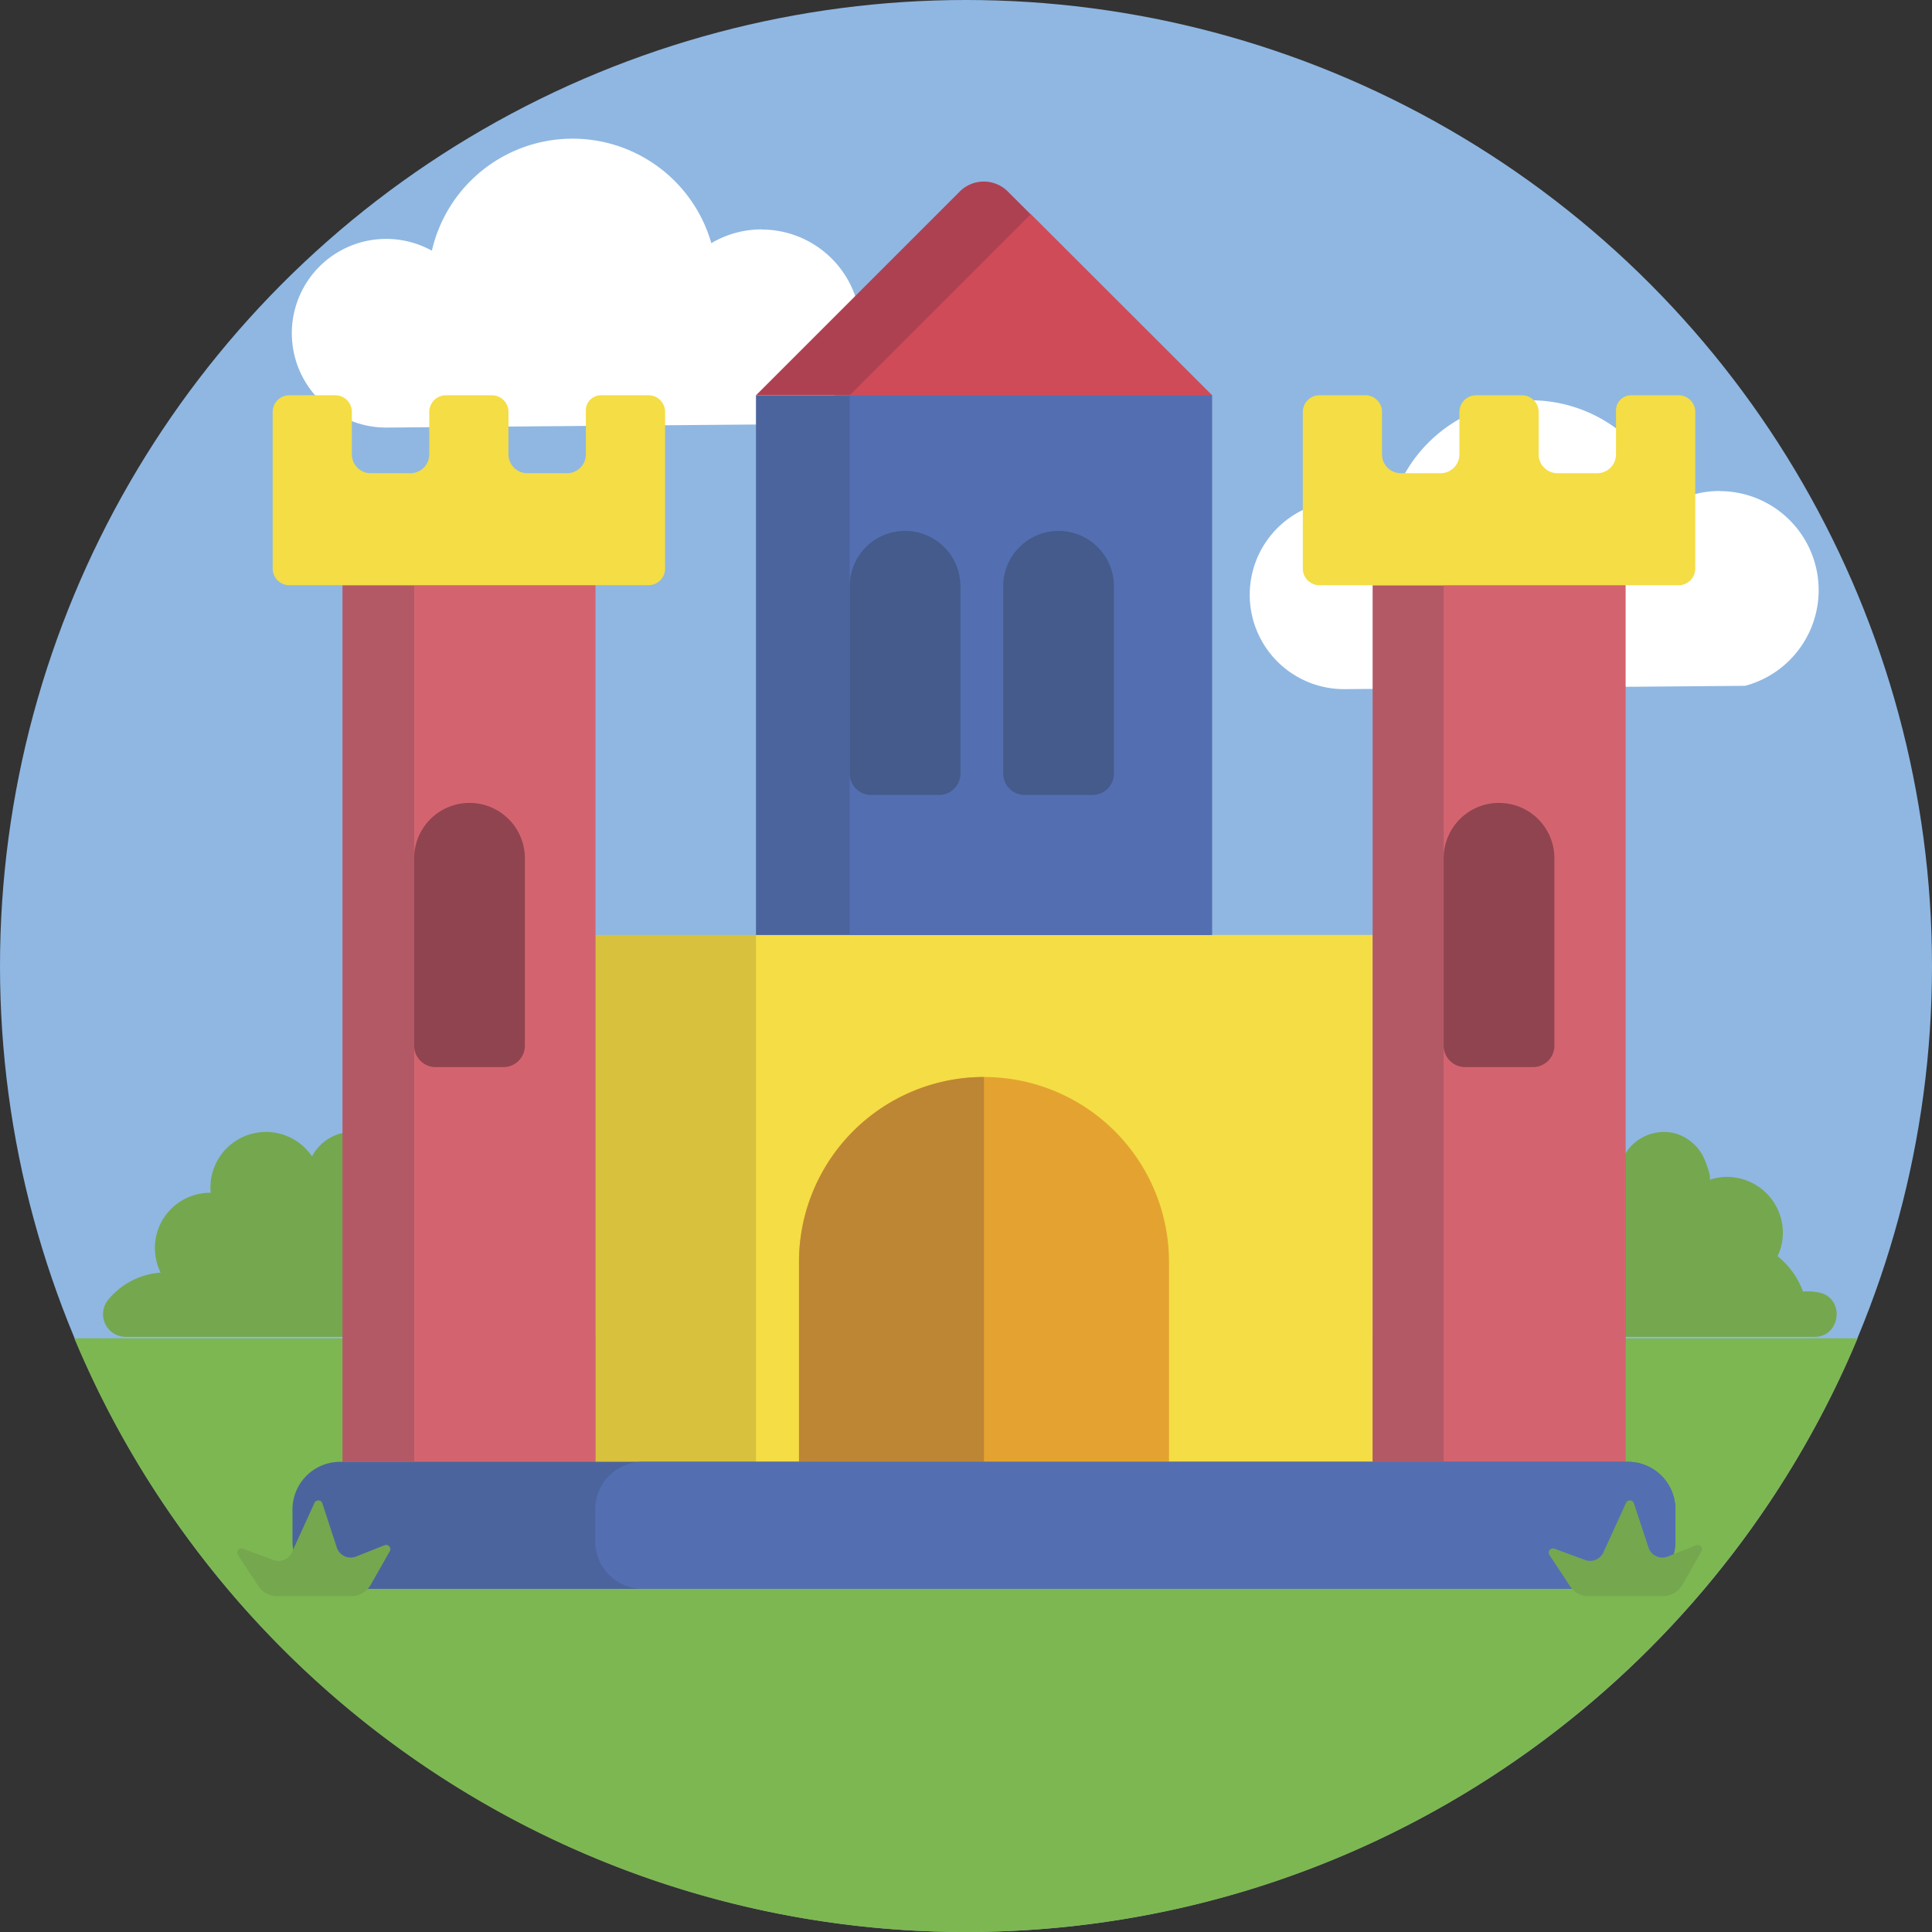
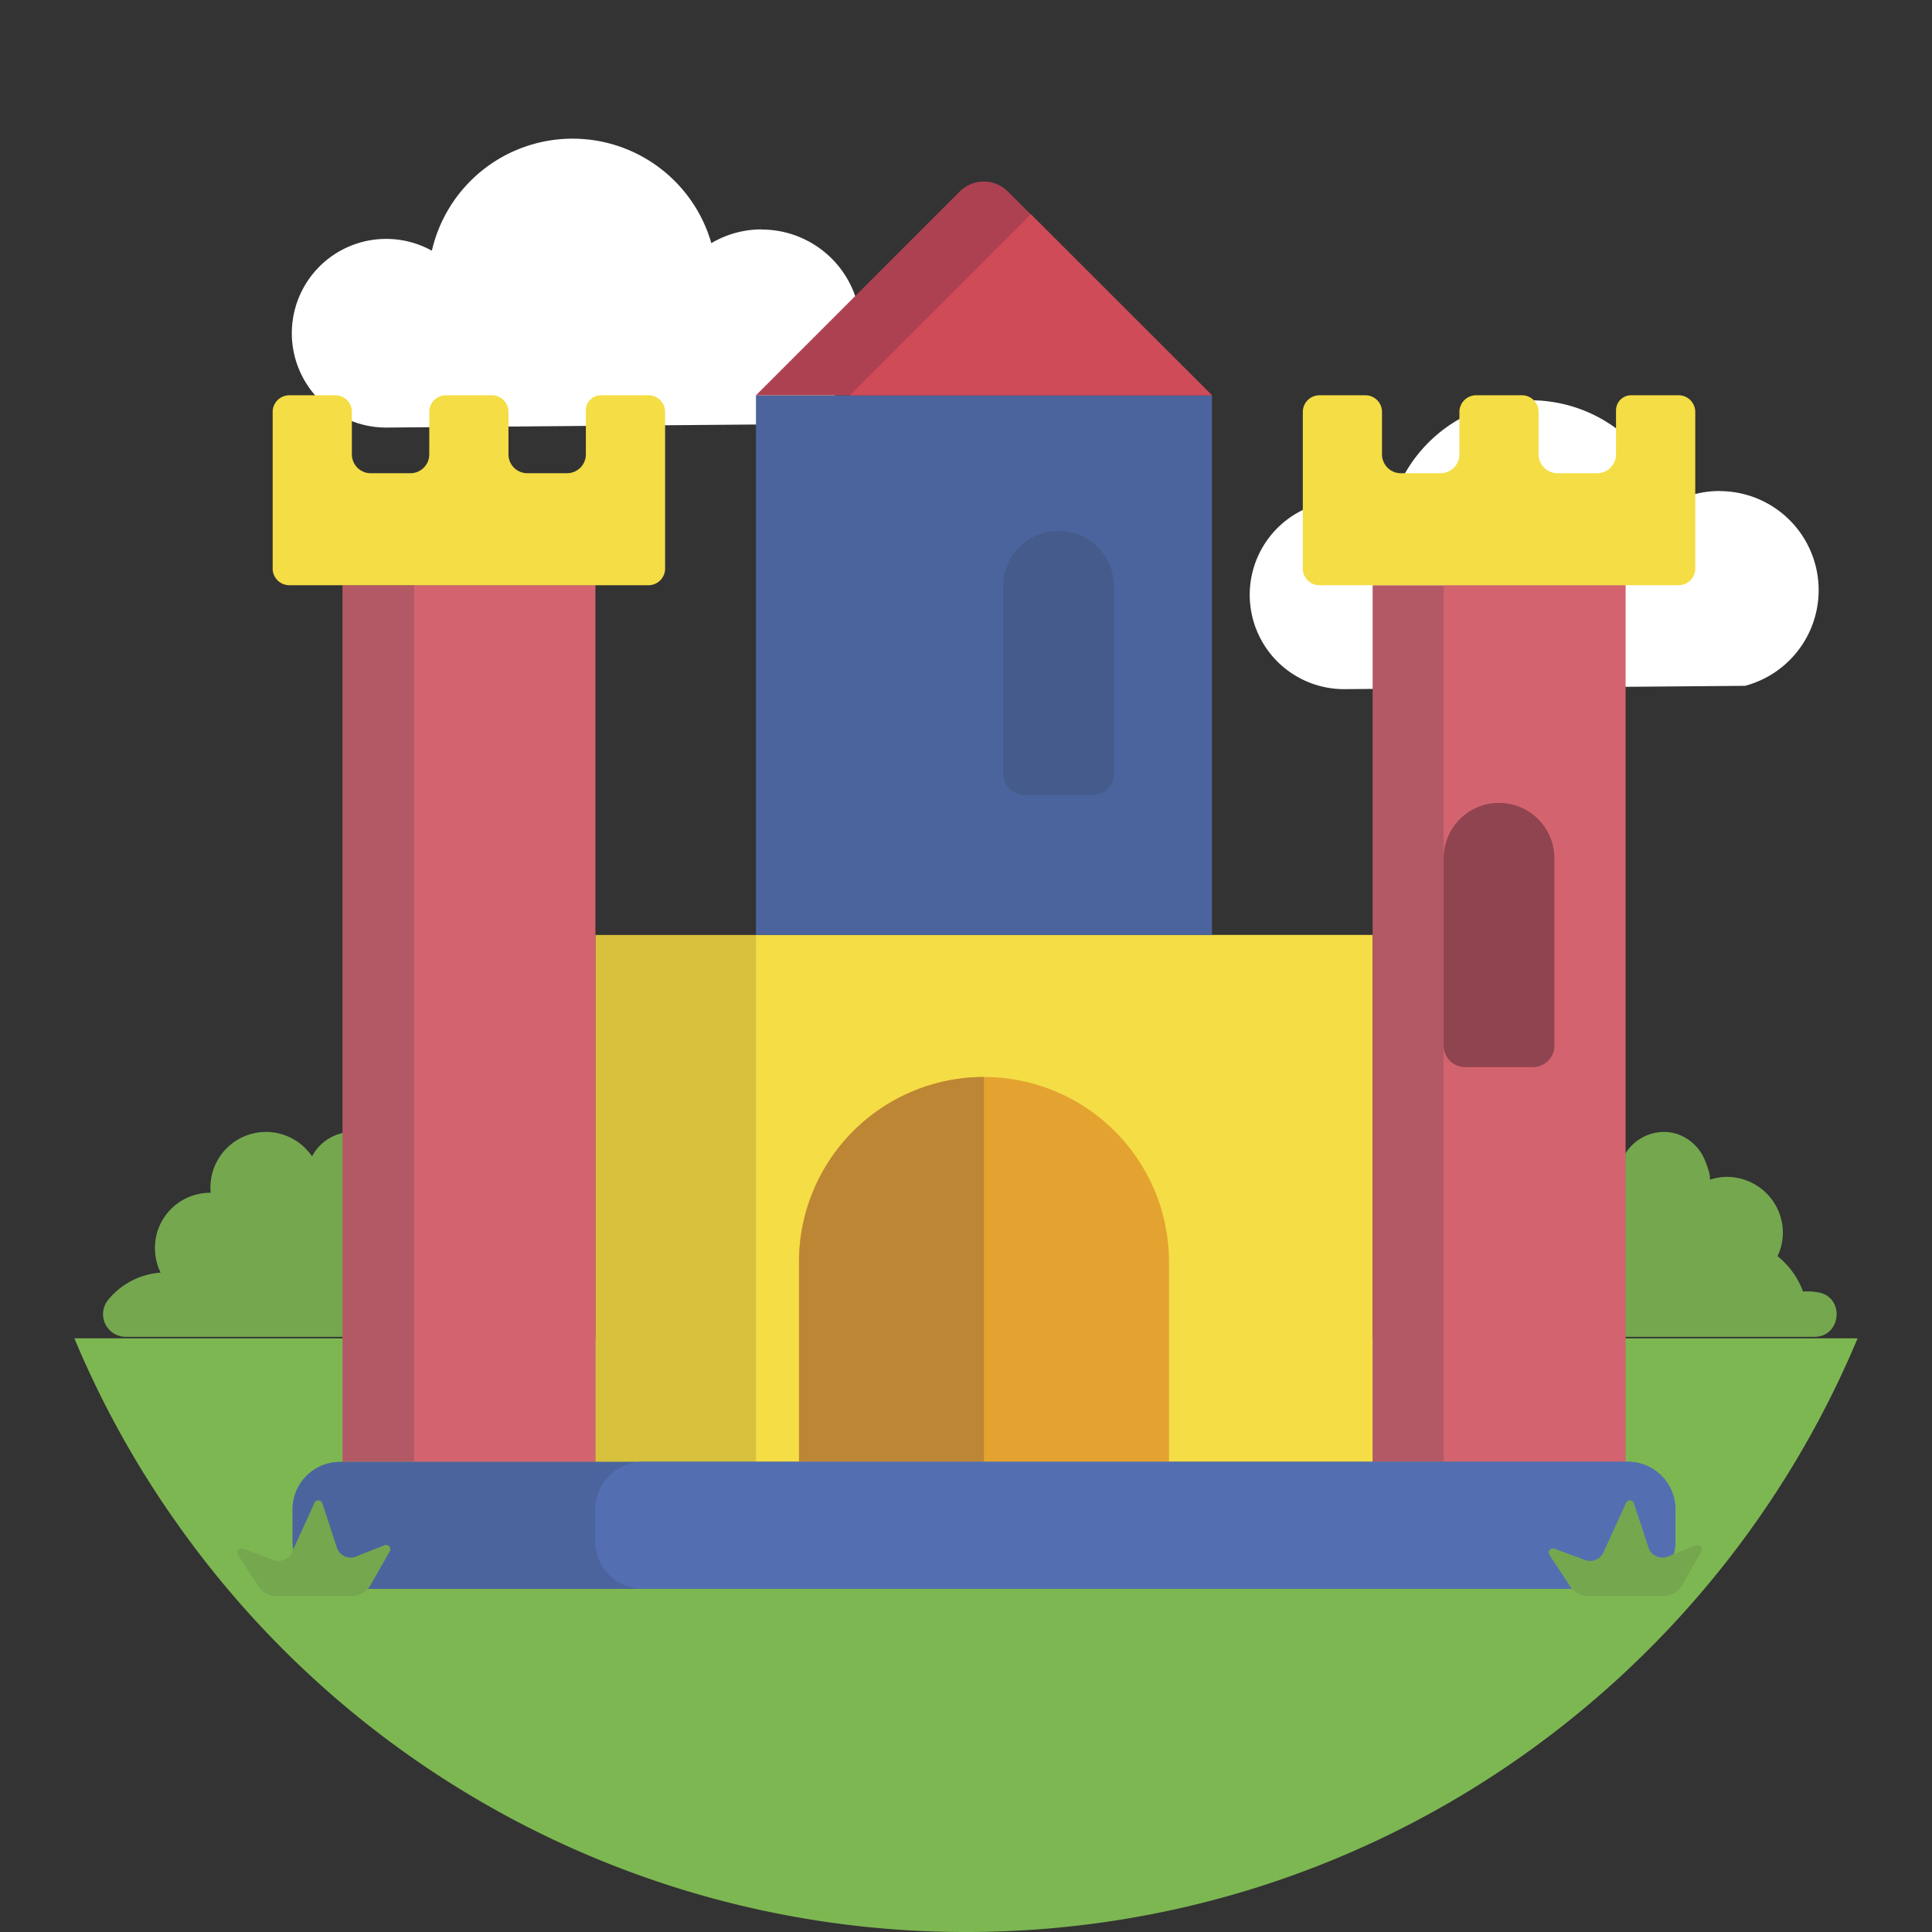
<svg xmlns="http://www.w3.org/2000/svg" viewBox="0 0 512 512">
  <rect x="0" y="0" width="512" height="512" fill="#333333" stroke="none" />
  <defs>
    <style>.cls-1{fill:#8fb7e2;}.cls-2{fill:#7db751;}.cls-3{fill:#75a74f;}.cls-4{fill:#fff;}.cls-5{fill:#d8c13d;}.cls-6{fill:#f4dd45;}.cls-7{fill:#b35966;}.cls-8{fill:#d3646f;}.cls-9{fill:#90444f;}.cls-10{fill:#4c649d;}.cls-11{fill:#536fb2;}.cls-12{fill:#445b8b;}.cls-13{fill:#e4a330;}.cls-14{fill:#bd8635;}.cls-15{fill:#ae4151;}.cls-16{fill:#cf4b58;}</style>
  </defs>
  <g id="BULINE">
-     <circle class="cls-1" cx="256" cy="256" r="256" />
-   </g>
+     </g>
  <g id="Icons">
    <path class="cls-2" d="M492.28,354.67C453.66,447.07,362.41,512,256,512A255.66,255.66,0,0,1,46.35,402.93q-1.86-2.62-3.64-5.31a253.49,253.49,0,0,1-23-42.95Z" />
    <path class="cls-3" d="M482,342.52a15.41,15.41,0,0,0-2.9-.28c-.44,0-.86,0-1.28.05a21.37,21.37,0,0,0-6.75-9.39,14.63,14.63,0,0,0,1.37-7.33,14.85,14.85,0,0,0-15-13.68,14.58,14.58,0,0,0-4.3.74c0-.82.21-1.22-1.26-5a12.13,12.13,0,0,0-6.41-6.71,11,11,0,0,0-4.57-.94,12.1,12.1,0,0,0-10.59,6.48,14.72,14.72,0,0,0-26.92,8.24,13,13,0,0,0,.07,1.4h0a14.64,14.64,0,0,0-14.24,10.8,14.91,14.91,0,0,0,1,10.36,19.72,19.72,0,0,0-14,7.34,6,6,0,0,0,4.64,9.67h100C487.89,354.29,489,343.92,482,342.52Z" />
    <path class="cls-3" d="M134.38,342.52a15.41,15.41,0,0,0-2.9-.28c-.44,0-.86,0-1.28.05a21.37,21.37,0,0,0-6.75-9.39,14.63,14.63,0,0,0,1.37-7.33,14.85,14.85,0,0,0-15-13.68,14.58,14.58,0,0,0-4.3.74c0-.82.21-1.22-1.26-5a12.13,12.13,0,0,0-6.41-6.71,11,11,0,0,0-4.57-.94,12.1,12.1,0,0,0-10.59,6.48,14.72,14.72,0,0,0-26.92,8.24,13,13,0,0,0,.07,1.4H55.8a14.64,14.64,0,0,0-14.24,10.8,14.91,14.91,0,0,0,1,10.36,19.72,19.72,0,0,0-14,7.34,6,6,0,0,0,4.64,9.67h100C140.28,354.29,141.38,343.92,134.38,342.52Z" />
    <path class="cls-4" d="M455.74,130.12a26.2,26.2,0,0,0-13.36,3.65,38.26,38.26,0,0,0-74.06,2,25,25,0,1,0-12,46.86l106.14-.88a26.24,26.24,0,0,0-6.74-51.6Z" />
    <path class="cls-4" d="M201.87,60.79a26.13,26.13,0,0,0-13.36,3.65,38.26,38.26,0,0,0-74.06,2,25,25,0,1,0-12,46.87l106.14-.88a26.24,26.24,0,0,0-6.74-51.6Z" />
    <rect class="cls-5" x="157.76" y="247.78" width="206" height="139.62" />
    <rect class="cls-6" x="200.34" y="247.78" width="163.42" height="139.62" />
    <rect class="cls-7" x="90.76" y="155.09" width="67" height="232.31" />
    <rect class="cls-8" x="109.76" y="155.09" width="48" height="232.31" />
    <rect class="cls-7" x="363.76" y="155.09" width="67" height="232.31" />
    <rect class="cls-8" x="382.59" y="155.09" width="48.17" height="232.31" />
    <path class="cls-6" d="M155.26,108.75v11.66a5,5,0,0,1-5,5H139.75a5,5,0,0,1-5-5V109.17a4.41,4.41,0,0,0-4.41-4.42H118.18a4.42,4.42,0,0,0-4.42,4.42v11.24a5,5,0,0,1-5,5H98.25a5,5,0,0,1-5-5V109.17a4.41,4.41,0,0,0-4.41-4.42H76.68a4.42,4.42,0,0,0-4.42,4.42v41.5a4.42,4.42,0,0,0,4.42,4.42h95.17a4.41,4.41,0,0,0,4.41-4.42v-41.5a4.41,4.41,0,0,0-4.41-4.42H159.26A4,4,0,0,0,155.26,108.75Z" />
    <path class="cls-6" d="M428.26,108.75v11.66a5,5,0,0,1-5,5H412.75a5,5,0,0,1-5-5V109.17a4.41,4.41,0,0,0-4.41-4.42H391.18a4.42,4.42,0,0,0-4.42,4.42v11.24a5,5,0,0,1-5,5H371.25a5,5,0,0,1-5-5V109.17a4.41,4.41,0,0,0-4.41-4.42H349.68a4.42,4.42,0,0,0-4.42,4.42v41.5a4.42,4.42,0,0,0,4.42,4.42h95.17a4.41,4.41,0,0,0,4.41-4.42v-41.5a4.41,4.41,0,0,0-4.41-4.42H432.26A4,4,0,0,0,428.26,108.75Z" />
-     <path class="cls-9" d="M124.43,212.78h0a14.67,14.67,0,0,1,14.67,14.67v49.67a5.67,5.67,0,0,1-5.67,5.67h-18a5.67,5.67,0,0,1-5.67-5.67V227.44A14.67,14.67,0,0,1,124.43,212.78Z" />
    <path class="cls-9" d="M397.26,212.78h0a14.67,14.67,0,0,1,14.67,14.67v49.67a5.67,5.67,0,0,1-5.67,5.67h-18a5.67,5.67,0,0,1-5.67-5.67V227.44a14.67,14.67,0,0,1,14.67-14.67Z" />
    <rect class="cls-10" x="200.34" y="104.76" width="120.84" height="143.02" />
-     <rect class="cls-11" x="225.19" y="104.76" width="95.99" height="143.02" />
-     <path class="cls-12" d="M239.86,140.7h0a14.67,14.67,0,0,1,14.67,14.67V205a5.67,5.67,0,0,1-5.67,5.67h-18a5.67,5.67,0,0,1-5.67-5.67V155.36a14.67,14.67,0,0,1,14.67-14.67Z" />
    <path class="cls-12" d="M280.53,140.7h0a14.67,14.67,0,0,1,14.67,14.67V205a5.67,5.67,0,0,1-5.67,5.67h-18a5.67,5.67,0,0,1-5.67-5.67V155.36A14.67,14.67,0,0,1,280.53,140.7Z" />
    <path class="cls-13" d="M309.8,334.46V387.4H211.72V334.46a49,49,0,0,1,98.08,0Z" />
    <path class="cls-14" d="M260.76,285.42v102h-49V334.46A49,49,0,0,1,260.76,285.42Z" />
    <path class="cls-15" d="M321.18,104.76H200.34l54-54a9,9,0,0,1,12.75,0Z" />
    <polygon class="cls-16" points="321.18 104.76 225.19 104.76 273.18 56.76 321.18 104.76" />
    <path class="cls-10" d="M444,400v8.45a12.62,12.62,0,0,1-12.63,12.62H90.14a12.62,12.62,0,0,1-12.63-12.62V400A12.62,12.62,0,0,1,90.14,387.4H431.38A12.62,12.62,0,0,1,444,400Z" />
    <path class="cls-11" d="M444,400v8.45a12.62,12.62,0,0,1-12.63,12.62h-261a12.62,12.62,0,0,1-12.62-12.62V400a12.62,12.62,0,0,1,12.62-12.62h261A12.62,12.62,0,0,1,444,400Z" />
    <path class="cls-3" d="M421,423h19.69a5.93,5.93,0,0,0,5.15-3l5.07-8.91a1.12,1.12,0,0,0-1.38-1.59l-7.56,3a3.87,3.87,0,0,1-5.11-2.41L433,398.38a1.12,1.12,0,0,0-2.08-.11l-6,13.14a3.88,3.88,0,0,1-4.86,2l-8.13-3a1.12,1.12,0,0,0-1.31,1.67l5.39,8.18A5.91,5.91,0,0,0,421,423Z" />
    <path class="cls-3" d="M73.39,423H93.08a6,6,0,0,0,5.16-3l5.06-8.91a1.12,1.12,0,0,0-1.38-1.59l-7.56,3a3.88,3.88,0,0,1-5.11-2.41l-3.83-11.7a1.12,1.12,0,0,0-2.08-.11l-6,13.14a3.87,3.87,0,0,1-4.85,2l-8.14-3a1.12,1.12,0,0,0-1.31,1.67l5.39,8.18A5.93,5.93,0,0,0,73.39,423Z" />
  </g>
</svg>